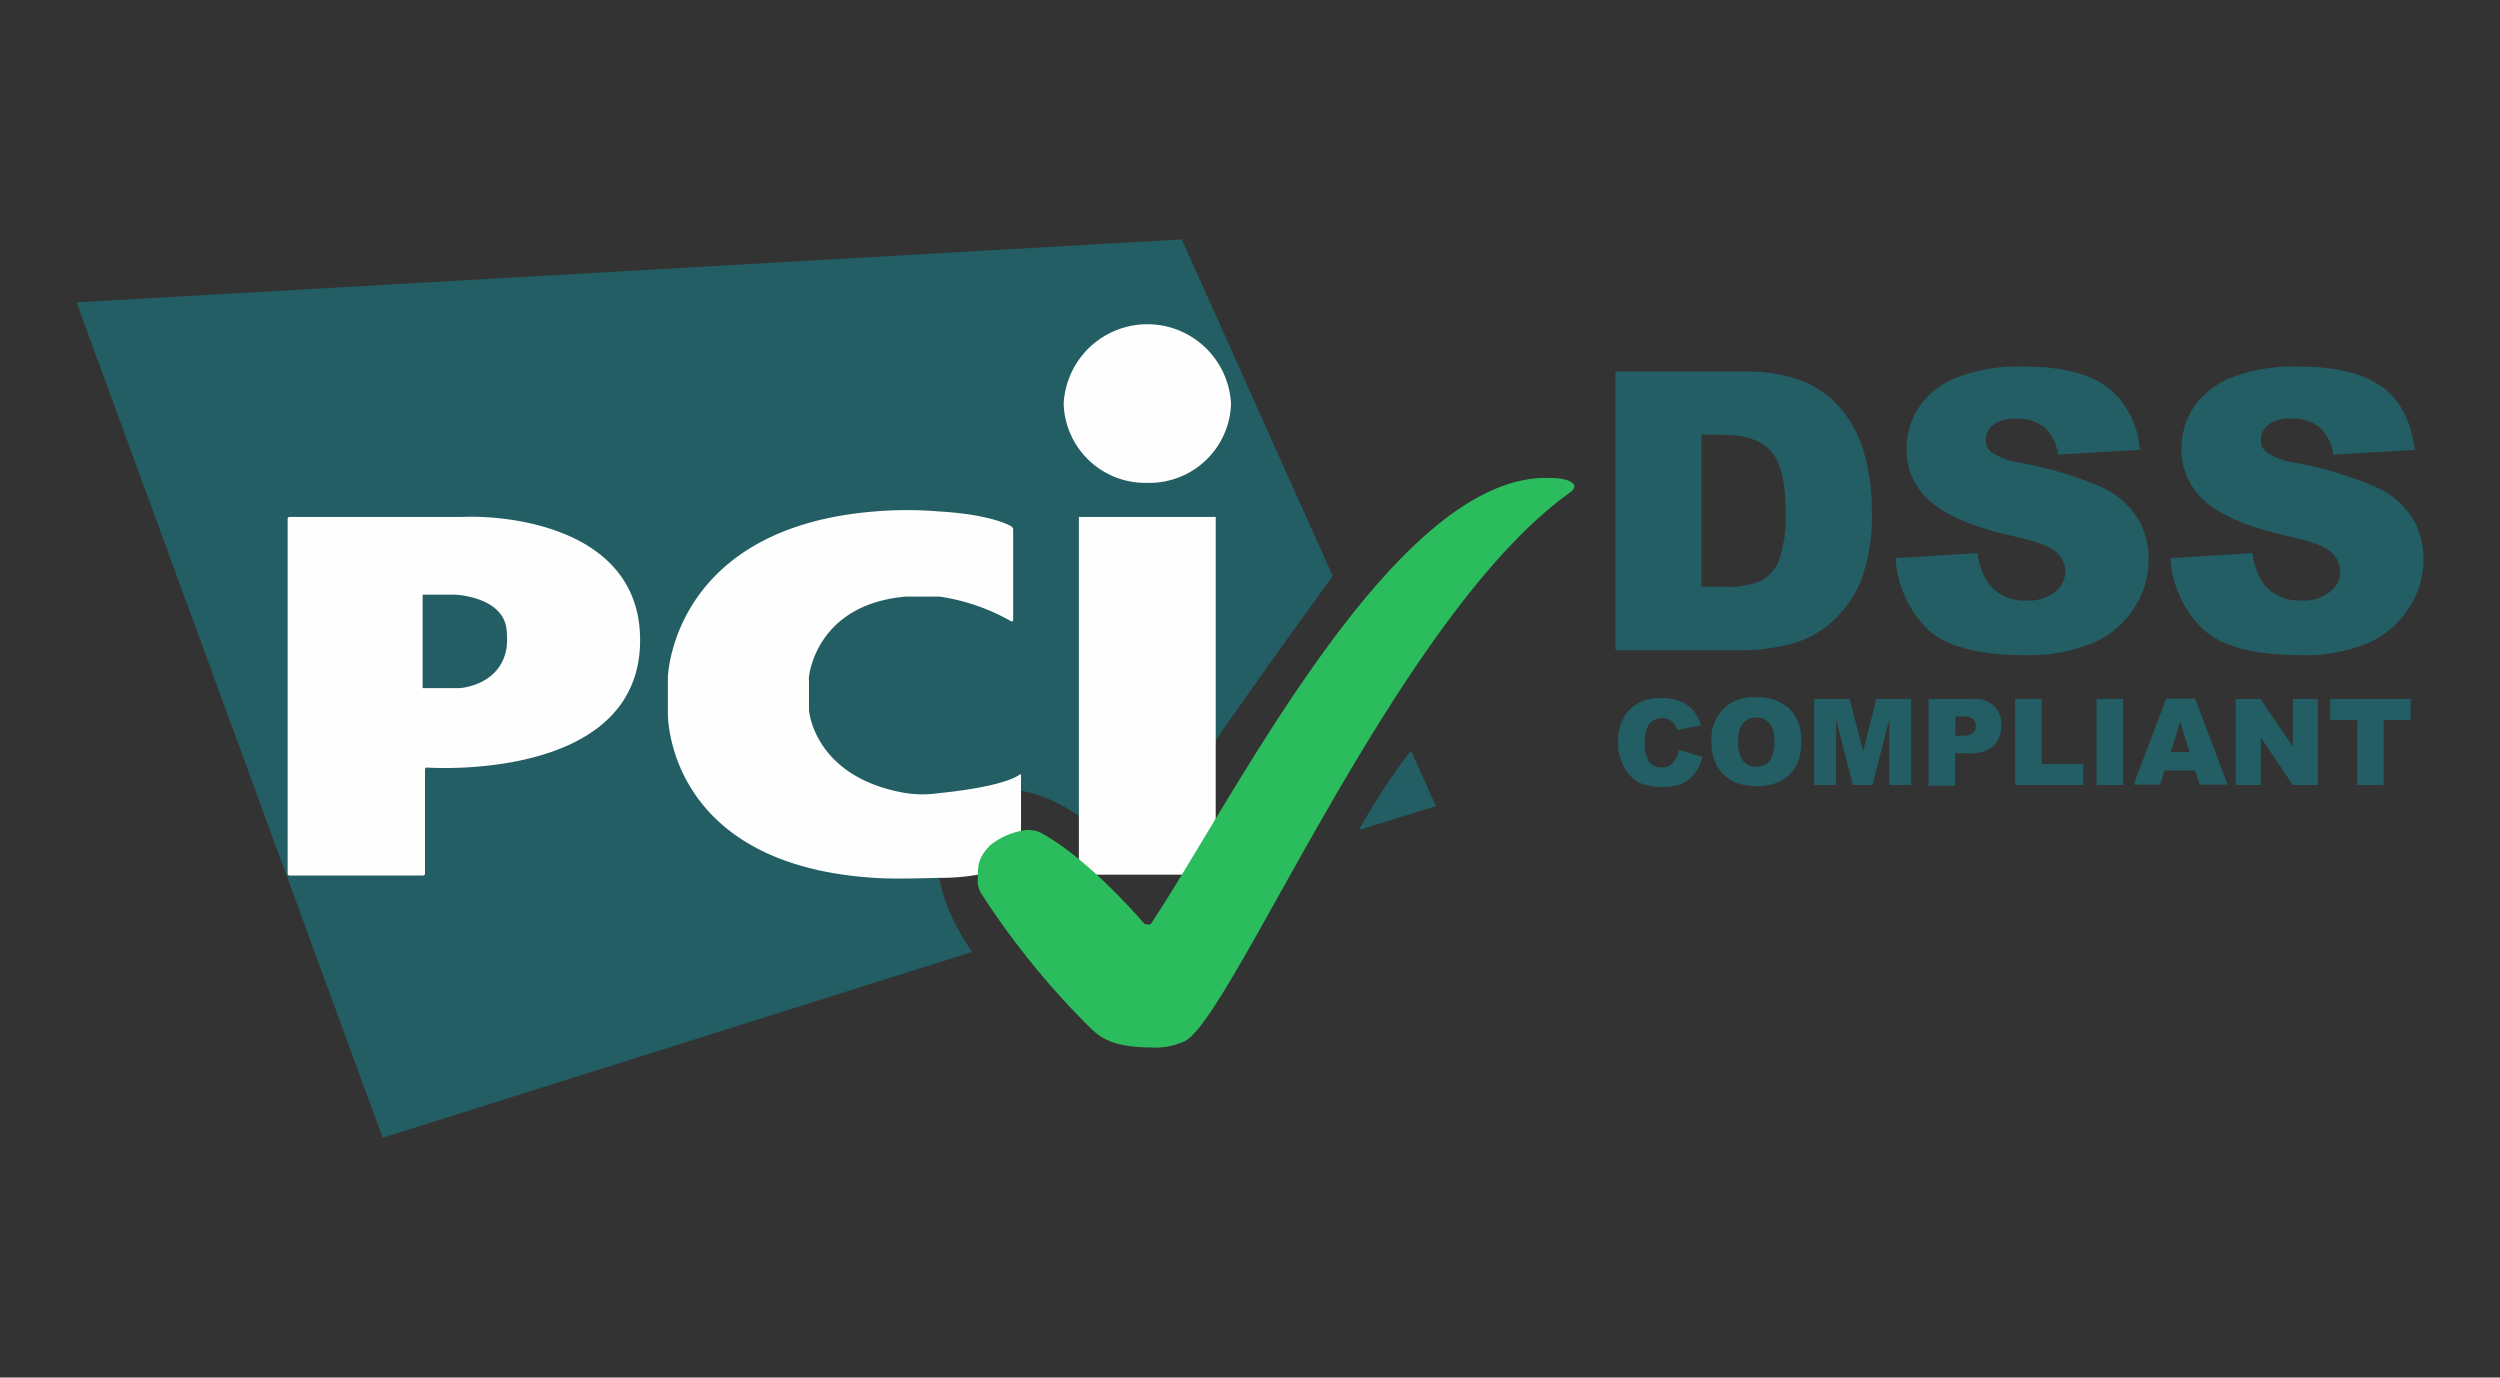
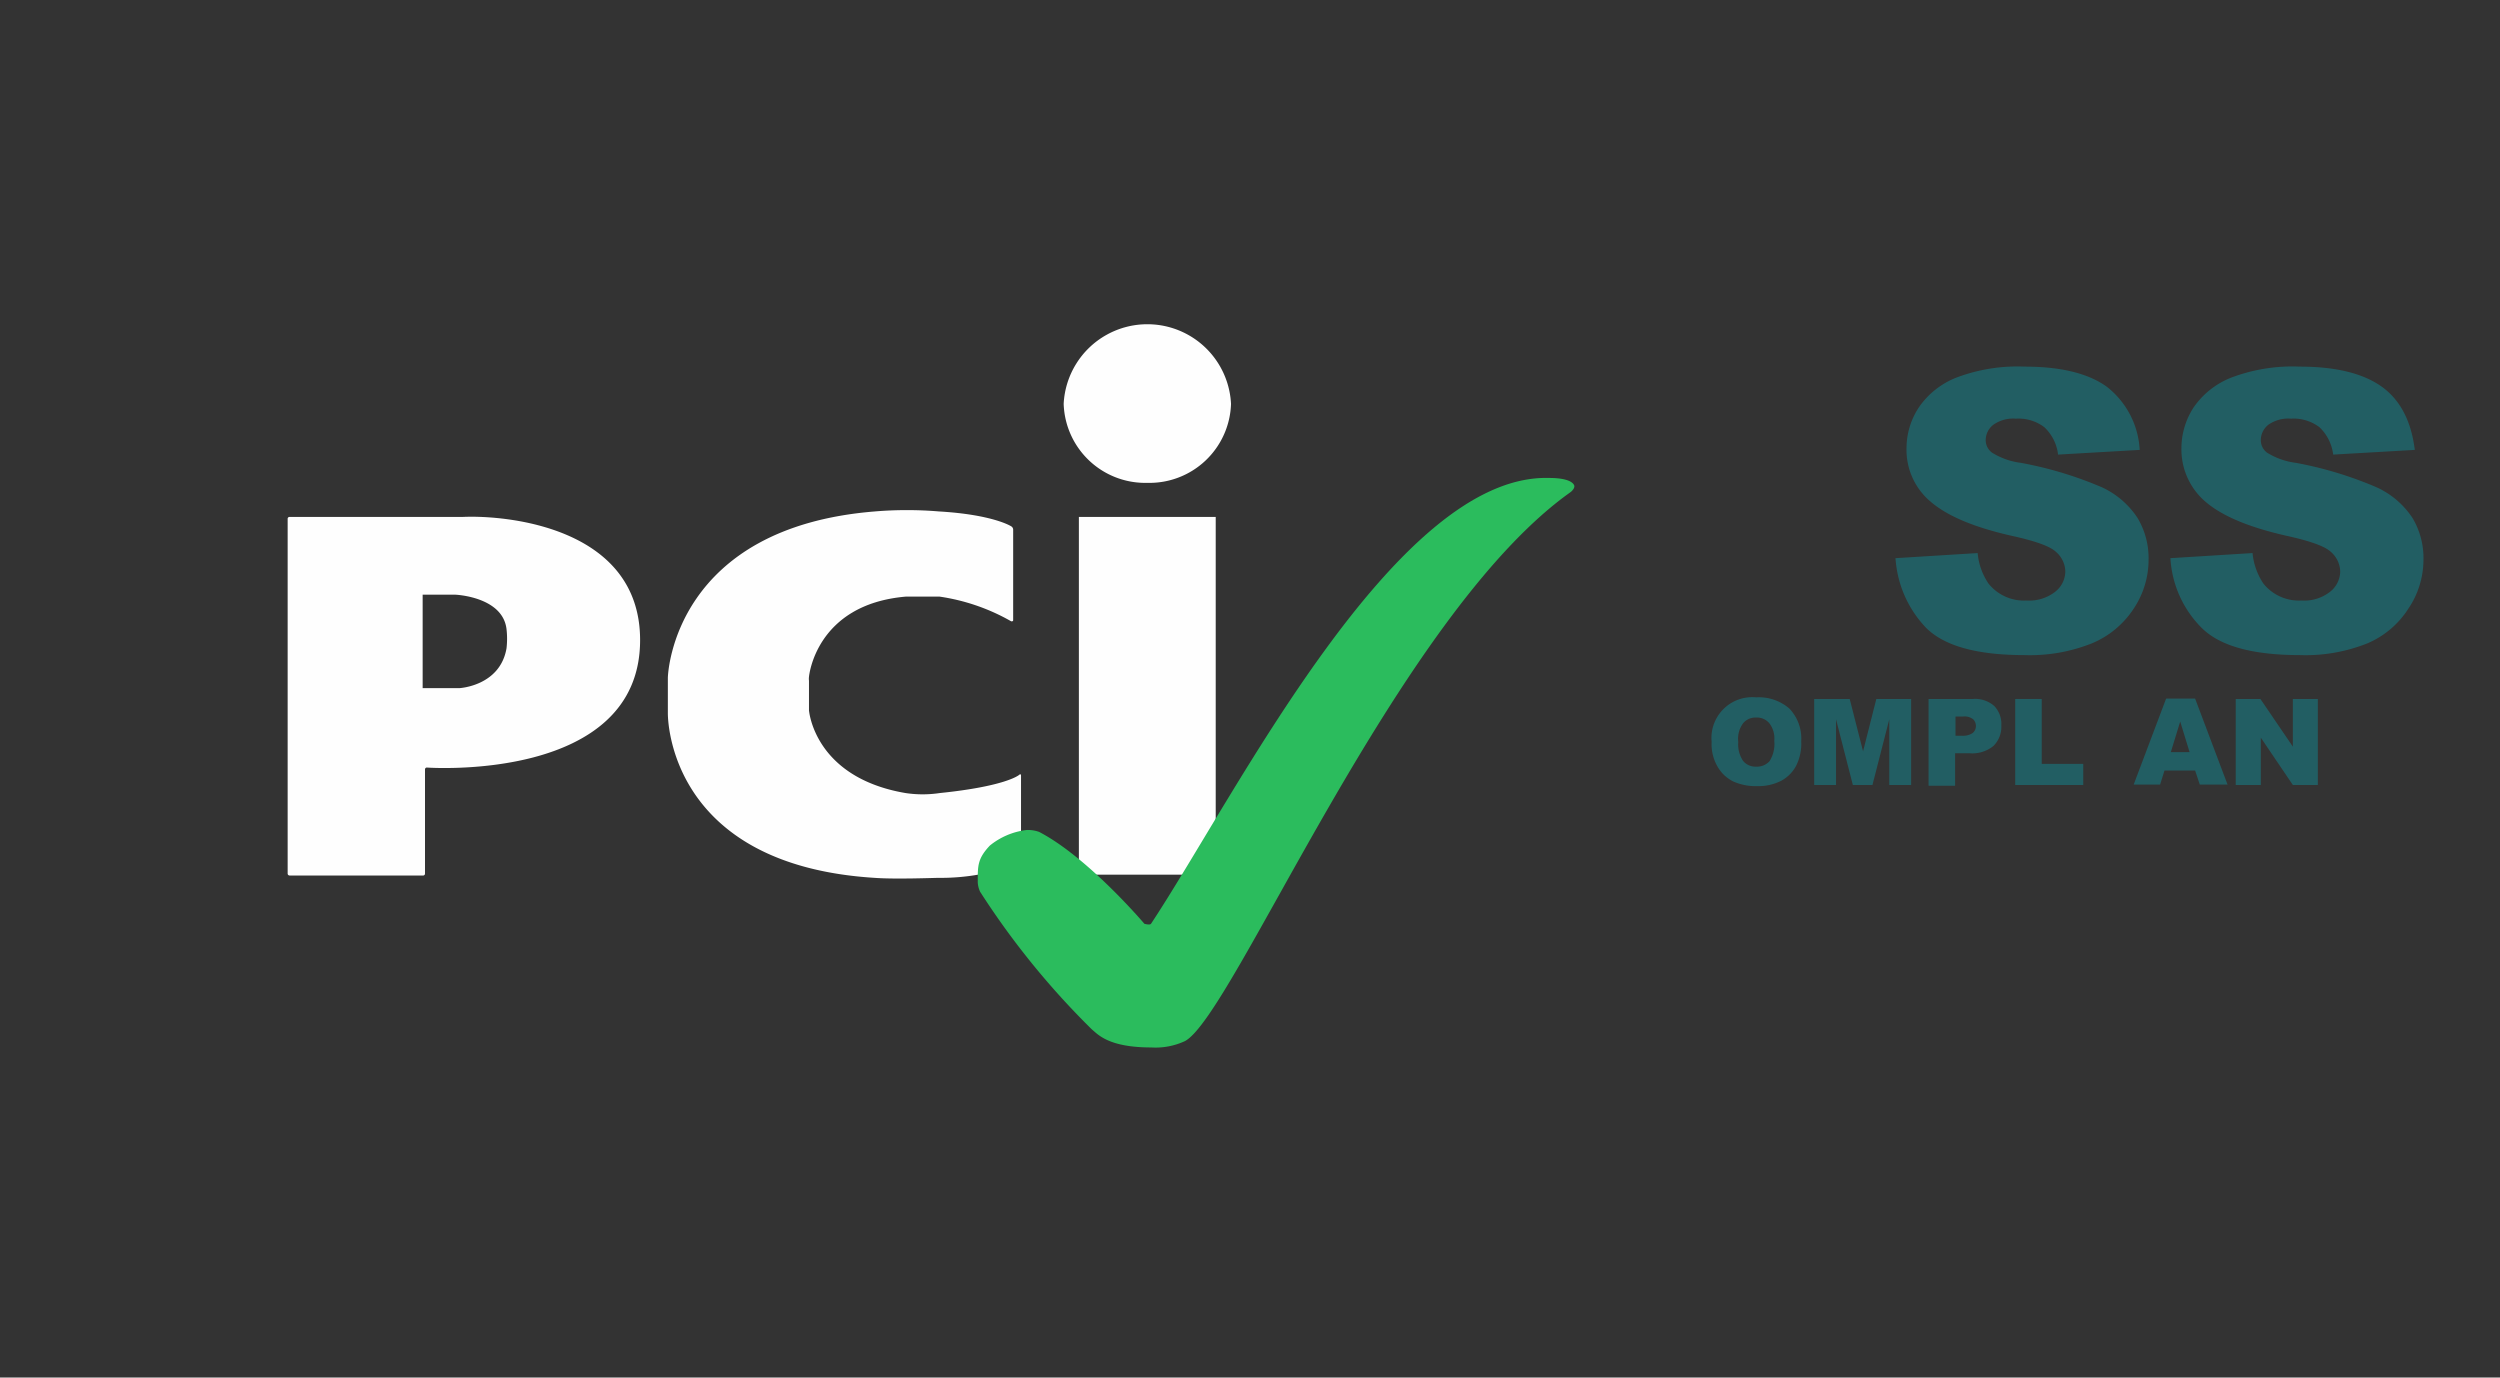
<svg xmlns="http://www.w3.org/2000/svg" viewBox="0 0 245 135">
  <rect x="0" y="0" width="245" height="135" fill="#333333" stroke="none" />
  <defs>
    <style>.cls-1{isolation:isolate;}.cls-2{fill:#225e63;}.cls-3{fill:#fefefe;}.cls-4{fill:#2bbc5d;}</style>
  </defs>
  <g id="HEADER_MENU" data-name="HEADER MENU">
    <g id="Page-1">
      <g class="cls-1">
-         <path class="cls-2" d="M164.53,73.48l2.3.69a4.06,4.06,0,0,1-.73,1.61,3,3,0,0,1-1.23,1,4.45,4.45,0,0,1-1.88.34,5.53,5.53,0,0,1-2.26-.38,3.53,3.53,0,0,1-1.49-1.42,4.64,4.64,0,0,1-.66-2.57,4.5,4.5,0,0,1,1.12-3.22,4.16,4.16,0,0,1,3.14-1.11,4.28,4.28,0,0,1,2.49.65,3.53,3.53,0,0,1,1.34,2l-2.3.49a1.21,1.21,0,0,0-.27-.57,1.48,1.48,0,0,0-.53-.46,1.44,1.44,0,0,0-.69-.15,1.47,1.47,0,0,0-1.34.72,3.12,3.12,0,0,0-.35,1.65,3.3,3.3,0,0,0,.42,1.92,1.48,1.48,0,0,0,1.19.54,1.41,1.41,0,0,0,1.11-.43A2.58,2.58,0,0,0,164.53,73.48Z" />
        <path class="cls-2" d="M167.74,72.71a4,4,0,0,1,4.37-4.37,4.56,4.56,0,0,1,3.26,1.11,4.27,4.27,0,0,1,1.15,3.19,4.85,4.85,0,0,1-.5,2.41,3.58,3.58,0,0,1-1.45,1.46,4.88,4.88,0,0,1-2.34.53,5.43,5.43,0,0,1-2.38-.46,3.65,3.65,0,0,1-1.53-1.45A4.37,4.37,0,0,1,167.74,72.71Zm2.61,0a2.91,2.91,0,0,0,.46,1.84,1.55,1.55,0,0,0,1.3.58,1.64,1.64,0,0,0,1.31-.54,3.21,3.21,0,0,0,.46-2,2.42,2.42,0,0,0-.5-1.73,1.6,1.6,0,0,0-1.3-.54,1.55,1.55,0,0,0-1.27.58A2.55,2.55,0,0,0,170.35,72.71Z" />
        <path class="cls-2" d="M177.86,68.5h3.41l1.31,5.13,1.3-5.13h3.41v8.43h-2.14V70.49l-1.65,6.44h-1.92l-1.65-6.44v6.44h-2.14V68.5Z" />
        <path class="cls-2" d="M189,68.5h4.33a2.85,2.85,0,0,1,2.11.69,2.54,2.54,0,0,1,.69,1.91,2.63,2.63,0,0,1-.77,2,3.27,3.27,0,0,1-2.34.72h-1.42V77H189V68.5Zm2.6,3.6h.66a1.65,1.65,0,0,0,1.07-.27.88.88,0,0,0,.31-.65.93.93,0,0,0-.27-.69,1.36,1.36,0,0,0-1-.27h-.73V72.1Z" />
        <path class="cls-2" d="M197.49,68.5h2.6v6.36h4.07v2.07h-6.67V68.5Z" />
-         <path class="cls-2" d="M205.46,68.5h2.6v8.43h-2.6Z" />
        <path class="cls-2" d="M215.12,75.51h-3l-.43,1.38H209.1l3.18-8.43h2.84l3.18,8.43h-2.72Zm-.54-1.8-.92-3-.92,3Z" />
        <path class="cls-2" d="M219.1,68.5h2.42l3.18,4.67V68.5h2.45v8.43H224.7l-3.14-4.64v4.64H219.1V68.5Z" />
-         <path class="cls-2" d="M228.3,68.5h7.94v2.07h-2.65v6.36H231V70.57h-2.64V68.5Z" />
      </g>
      <g id="Rectangle-3-_-Letters" data-name="Rectangle-3-+-Letters">
-         <path id="Rectangle-3" class="cls-2" d="M133.17,81.34,140.72,79l-2.45-5.44A62.65,62.65,0,0,0,133.17,81.34Zm-2.56-24.88-14.8-33L7.5,29.63l30,81.87L95.27,93.29c-3.68-5.29-5-11.57-.77-14.64,4.75-3.45,11.92.54,16.48,6.17C115.39,77.47,127.77,60.33,130.61,56.46Z" />
        <g id="Letters">
          <path id="Oval-1" class="cls-3" d="M112.44,47.32a8,8,0,0,0,8.2-7.74,8.21,8.21,0,0,0-16.4,0A8,8,0,0,0,112.44,47.32Zm-6.71,3.34h13.41V85.72H105.73Z" />
          <path id="Path-3" class="cls-3" d="M99.1,60.89c.11,0,.19,0,.19-.12V51.88a.39.39,0,0,0-.19-.3S97.34,50.43,92,50.12a37.81,37.81,0,0,0-6.25,0C66.18,51.69,65.45,65.83,65.45,66.45V69.9c0,.42,0,14.87,20.27,16.13,2,.15,5.87,0,6.25,0a21.36,21.36,0,0,0,7.9-1.42.29.29,0,0,0,.19-.27V76c0-.12-.08-.16-.16-.08s-1.45,1.15-7.81,1.8a11.25,11.25,0,0,1-3.34,0c-9-1.53-9.47-8.12-9.47-8.12s0-.31,0-.39V66.71a1.5,1.5,0,0,1,0-.38s.62-7.09,9.47-7.86h3.34A19.93,19.93,0,0,1,99.1,60.89Z" />
          <path id="Path-1" class="cls-3" d="M28.19,85.61a.19.19,0,0,0,.2.19H41.46a.18.18,0,0,0,.19-.19V75.41a.18.18,0,0,1,.19-.19s20.89,1.5,20.89-12.49c0-11.08-13.11-12.27-17.4-12.07H28.39a.18.18,0,0,0-.2.19ZM41.42,67.44V58.28h3.22s4.63.19,5,3.38a8.32,8.32,0,0,1,0,1.87C49,67.25,45,67.44,45,67.44Z" />
        </g>
        <path id="Path-7" class="cls-4" d="M112.82,102.65a6.83,6.83,0,0,0,3.3-.62c4.75-2.49,20.81-41.7,37.75-53.77a1.14,1.14,0,0,0,.31-.31.56.56,0,0,0,.11-.3s0-.81-2.49-.81c-15.06-.42-30.74,31.2-39,43.69-.11.16-.65,0-.65,0s-5.52-6.51-10.31-9a3.2,3.2,0,0,0-1.23-.19A7,7,0,0,0,97,82.87c-1.22,1.3-1.18,2-1.18,3.6a2.49,2.49,0,0,0,.23.92A78.13,78.13,0,0,0,107,100.88C107.61,101.38,108.64,102.65,112.82,102.65Z" />
      </g>
      <g class="cls-1">
-         <path class="cls-2" d="M158.32,36.42h12.53a15.23,15.23,0,0,1,6,1,9.68,9.68,0,0,1,3.75,2.88,11.54,11.54,0,0,1,2.15,4.37,19.6,19.6,0,0,1,.69,5.29,18.43,18.43,0,0,1-1,6.78,11.17,11.17,0,0,1-2.76,4.06A9.54,9.54,0,0,1,175.87,63a19.31,19.31,0,0,1-5,.73H158.32V36.42Zm8.43,6.17V57.5h2.07a8.6,8.6,0,0,0,3.75-.58,4,4,0,0,0,1.77-2,12.86,12.86,0,0,0,.65-4.75c0-2.91-.46-4.87-1.42-5.94s-2.49-1.61-4.71-1.61Z" />
        <path class="cls-2" d="M185.76,54.7l8.05-.5a6.31,6.31,0,0,0,1.07,3,4.45,4.45,0,0,0,3.72,1.65,4.13,4.13,0,0,0,2.8-.85,2.56,2.56,0,0,0,1-2,2.6,2.6,0,0,0-.92-1.92c-.61-.57-2.07-1.07-4.33-1.57-3.72-.84-6.32-1.95-7.93-3.33a6.62,6.62,0,0,1-2.38-5.29,7.25,7.25,0,0,1,1.23-4A8,8,0,0,1,191.74,37a16.87,16.87,0,0,1,6.7-1.07c3.49,0,6.18.65,8,1.95a8.4,8.4,0,0,1,3.25,6.21l-8,.46a4.36,4.36,0,0,0-1.34-2.68,4.18,4.18,0,0,0-2.8-.84,3.36,3.36,0,0,0-2.22.61,1.9,1.9,0,0,0-.73,1.53,1.51,1.51,0,0,0,.62,1.19,7,7,0,0,0,2.83,1A37.07,37.07,0,0,1,206,47.76a8.34,8.34,0,0,1,3.48,3,7.66,7.66,0,0,1,1.08,4.06,8.6,8.6,0,0,1-1.46,4.83A9,9,0,0,1,205,63.05a16.38,16.38,0,0,1-6.6,1.15c-4.63,0-7.85-.88-9.65-2.68A10.87,10.87,0,0,1,185.76,54.7Z" />
      </g>
      <g class="cls-1">
        <path class="cls-2" d="M212.7,54.7l8.05-.5a6.42,6.42,0,0,0,1.07,3,4.46,4.46,0,0,0,3.72,1.65,4.11,4.11,0,0,0,2.8-.85,2.57,2.57,0,0,0,1-2,2.63,2.63,0,0,0-.92-1.92c-.62-.57-2.07-1.07-4.33-1.57-3.72-.84-6.33-1.95-7.94-3.33a6.74,6.74,0,0,1-2.37-5.29,7.32,7.32,0,0,1,1.22-4A8.05,8.05,0,0,1,218.68,37a16.89,16.89,0,0,1,6.71-1.07c3.49,0,6.17.65,8,1.95s2.91,3.38,3.26,6.21l-8,.46a4.41,4.41,0,0,0-1.34-2.68,4.18,4.18,0,0,0-2.8-.84,3.37,3.37,0,0,0-2.23.61,1.92,1.92,0,0,0-.72,1.53,1.52,1.52,0,0,0,.61,1.19,7,7,0,0,0,2.84,1,37.13,37.13,0,0,1,7.93,2.41,8.37,8.37,0,0,1,3.49,3,7.66,7.66,0,0,1,1.07,4.06A8.6,8.6,0,0,1,236,59.68,8.89,8.89,0,0,1,232,63.05a16.32,16.32,0,0,1-6.59,1.15c-4.64,0-7.86-.88-9.66-2.68A10.51,10.51,0,0,1,212.7,54.7Z" />
      </g>
    </g>
  </g>
</svg>